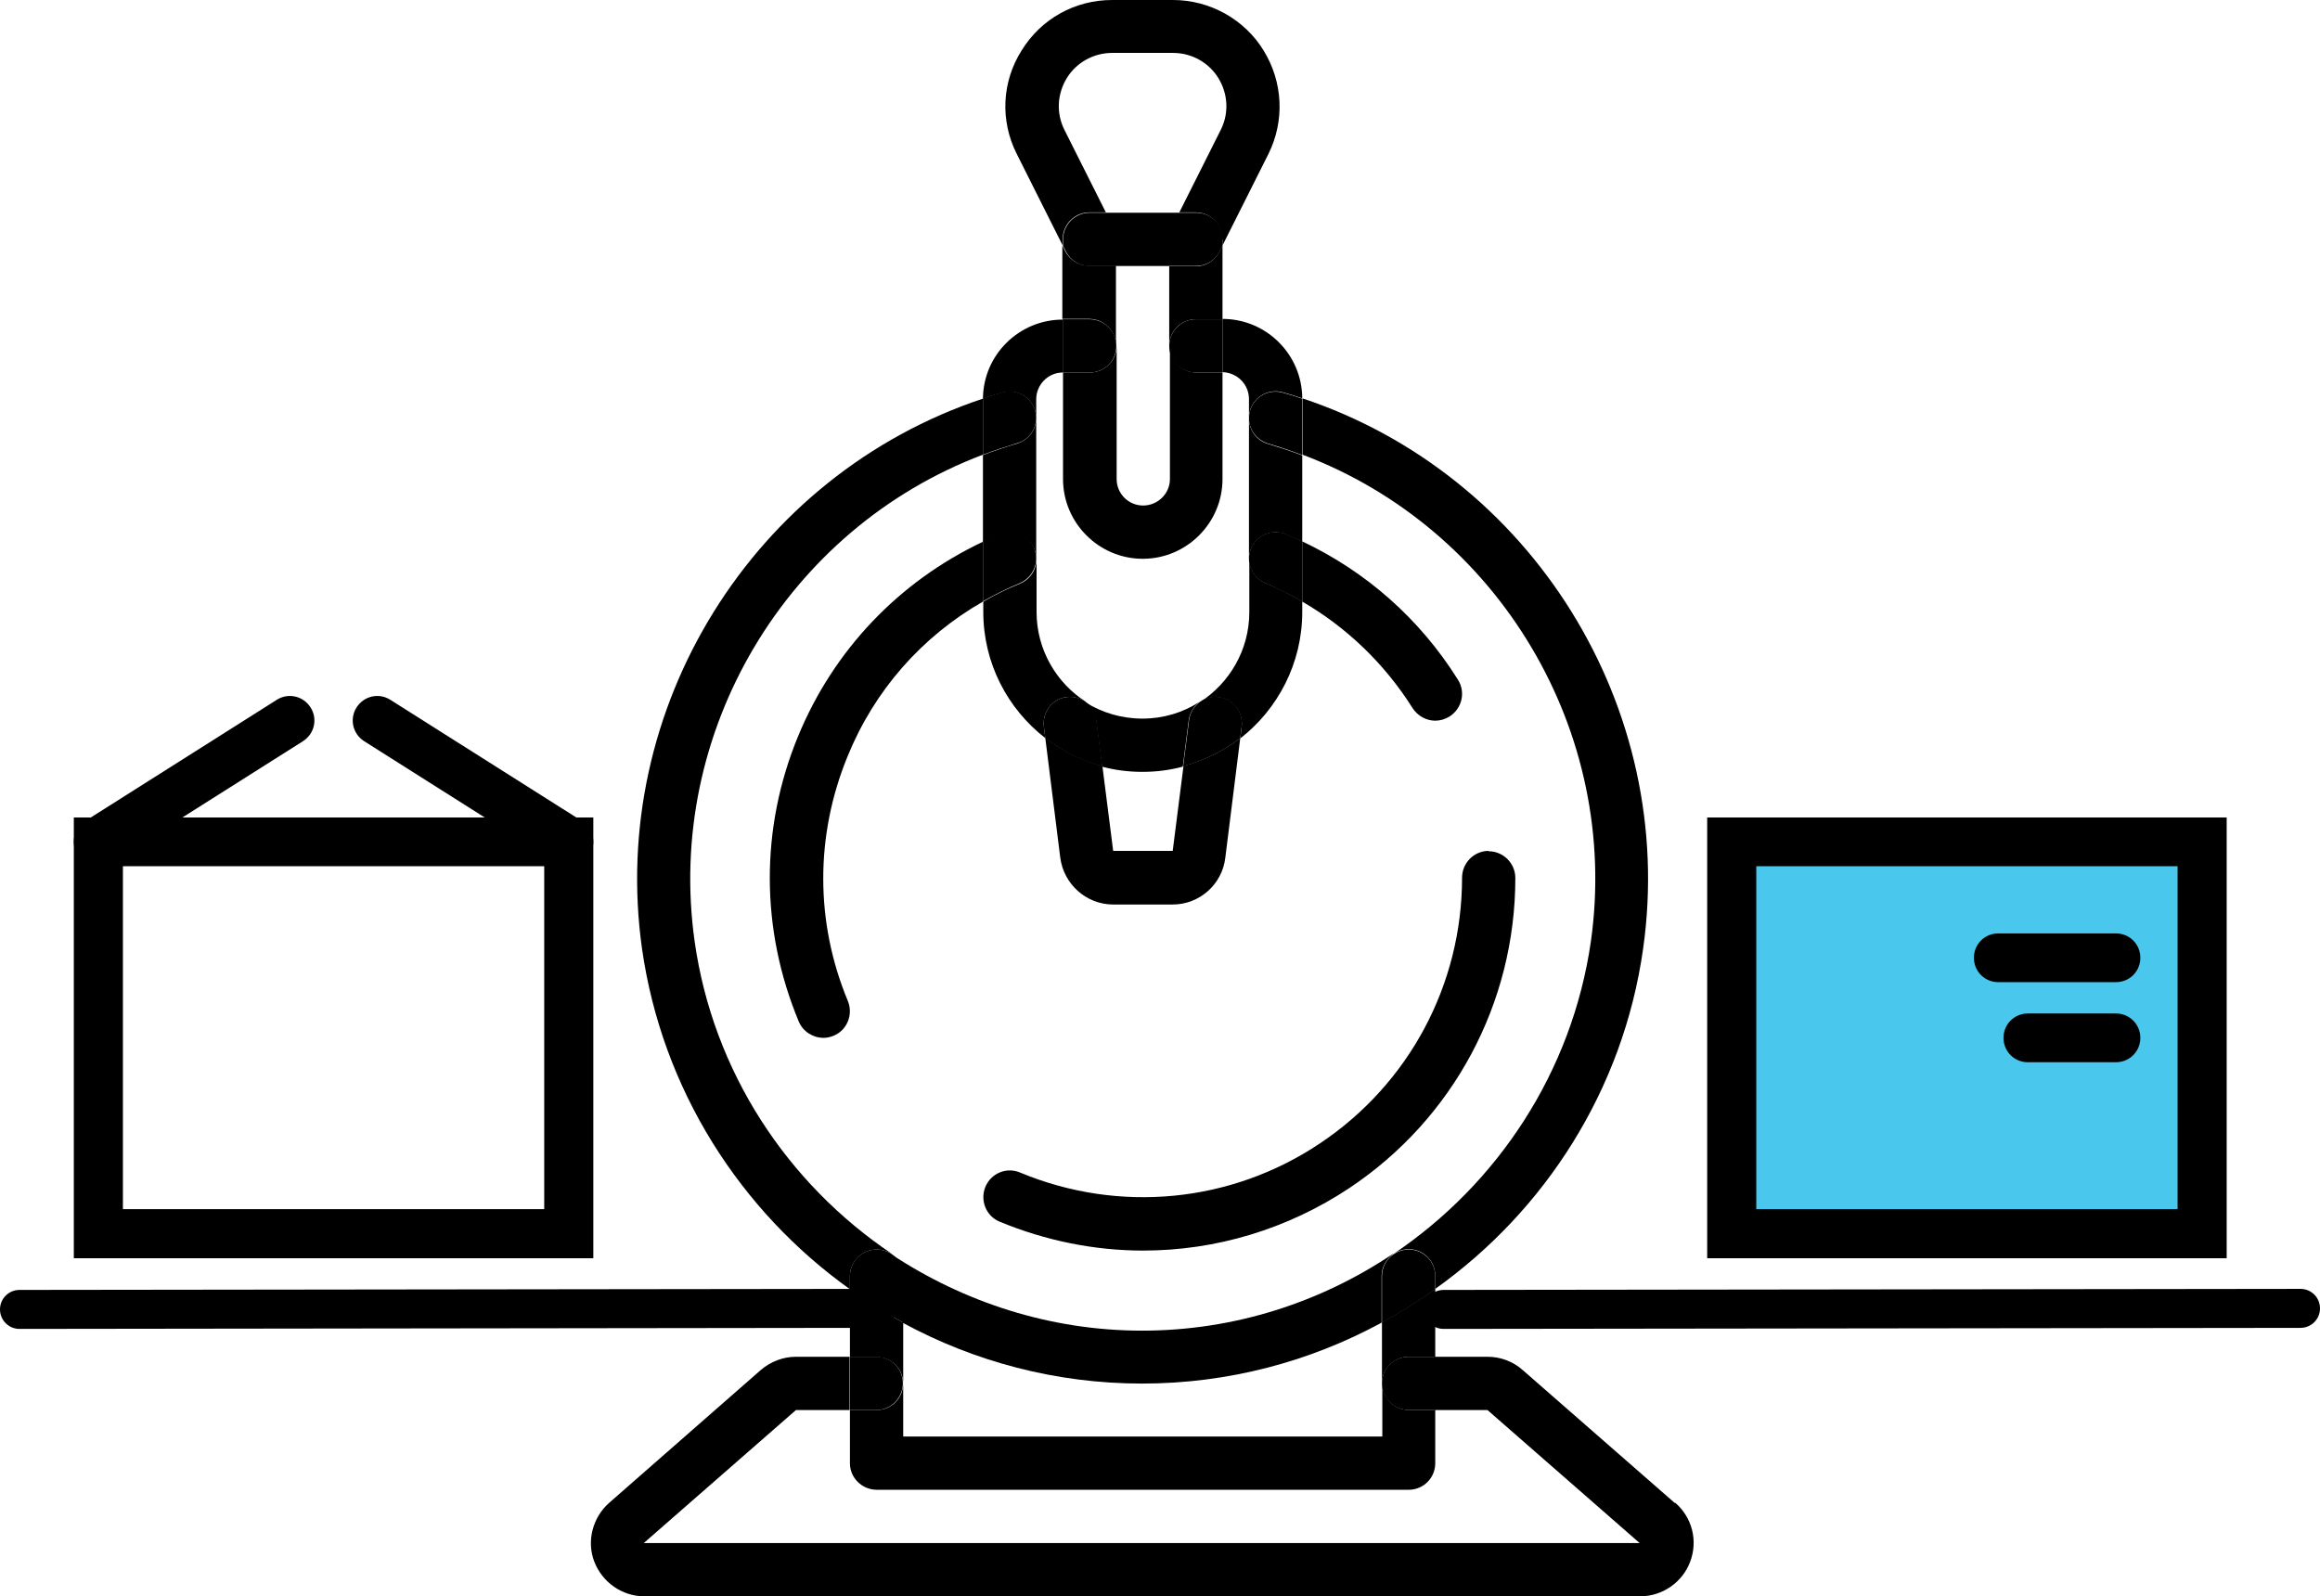
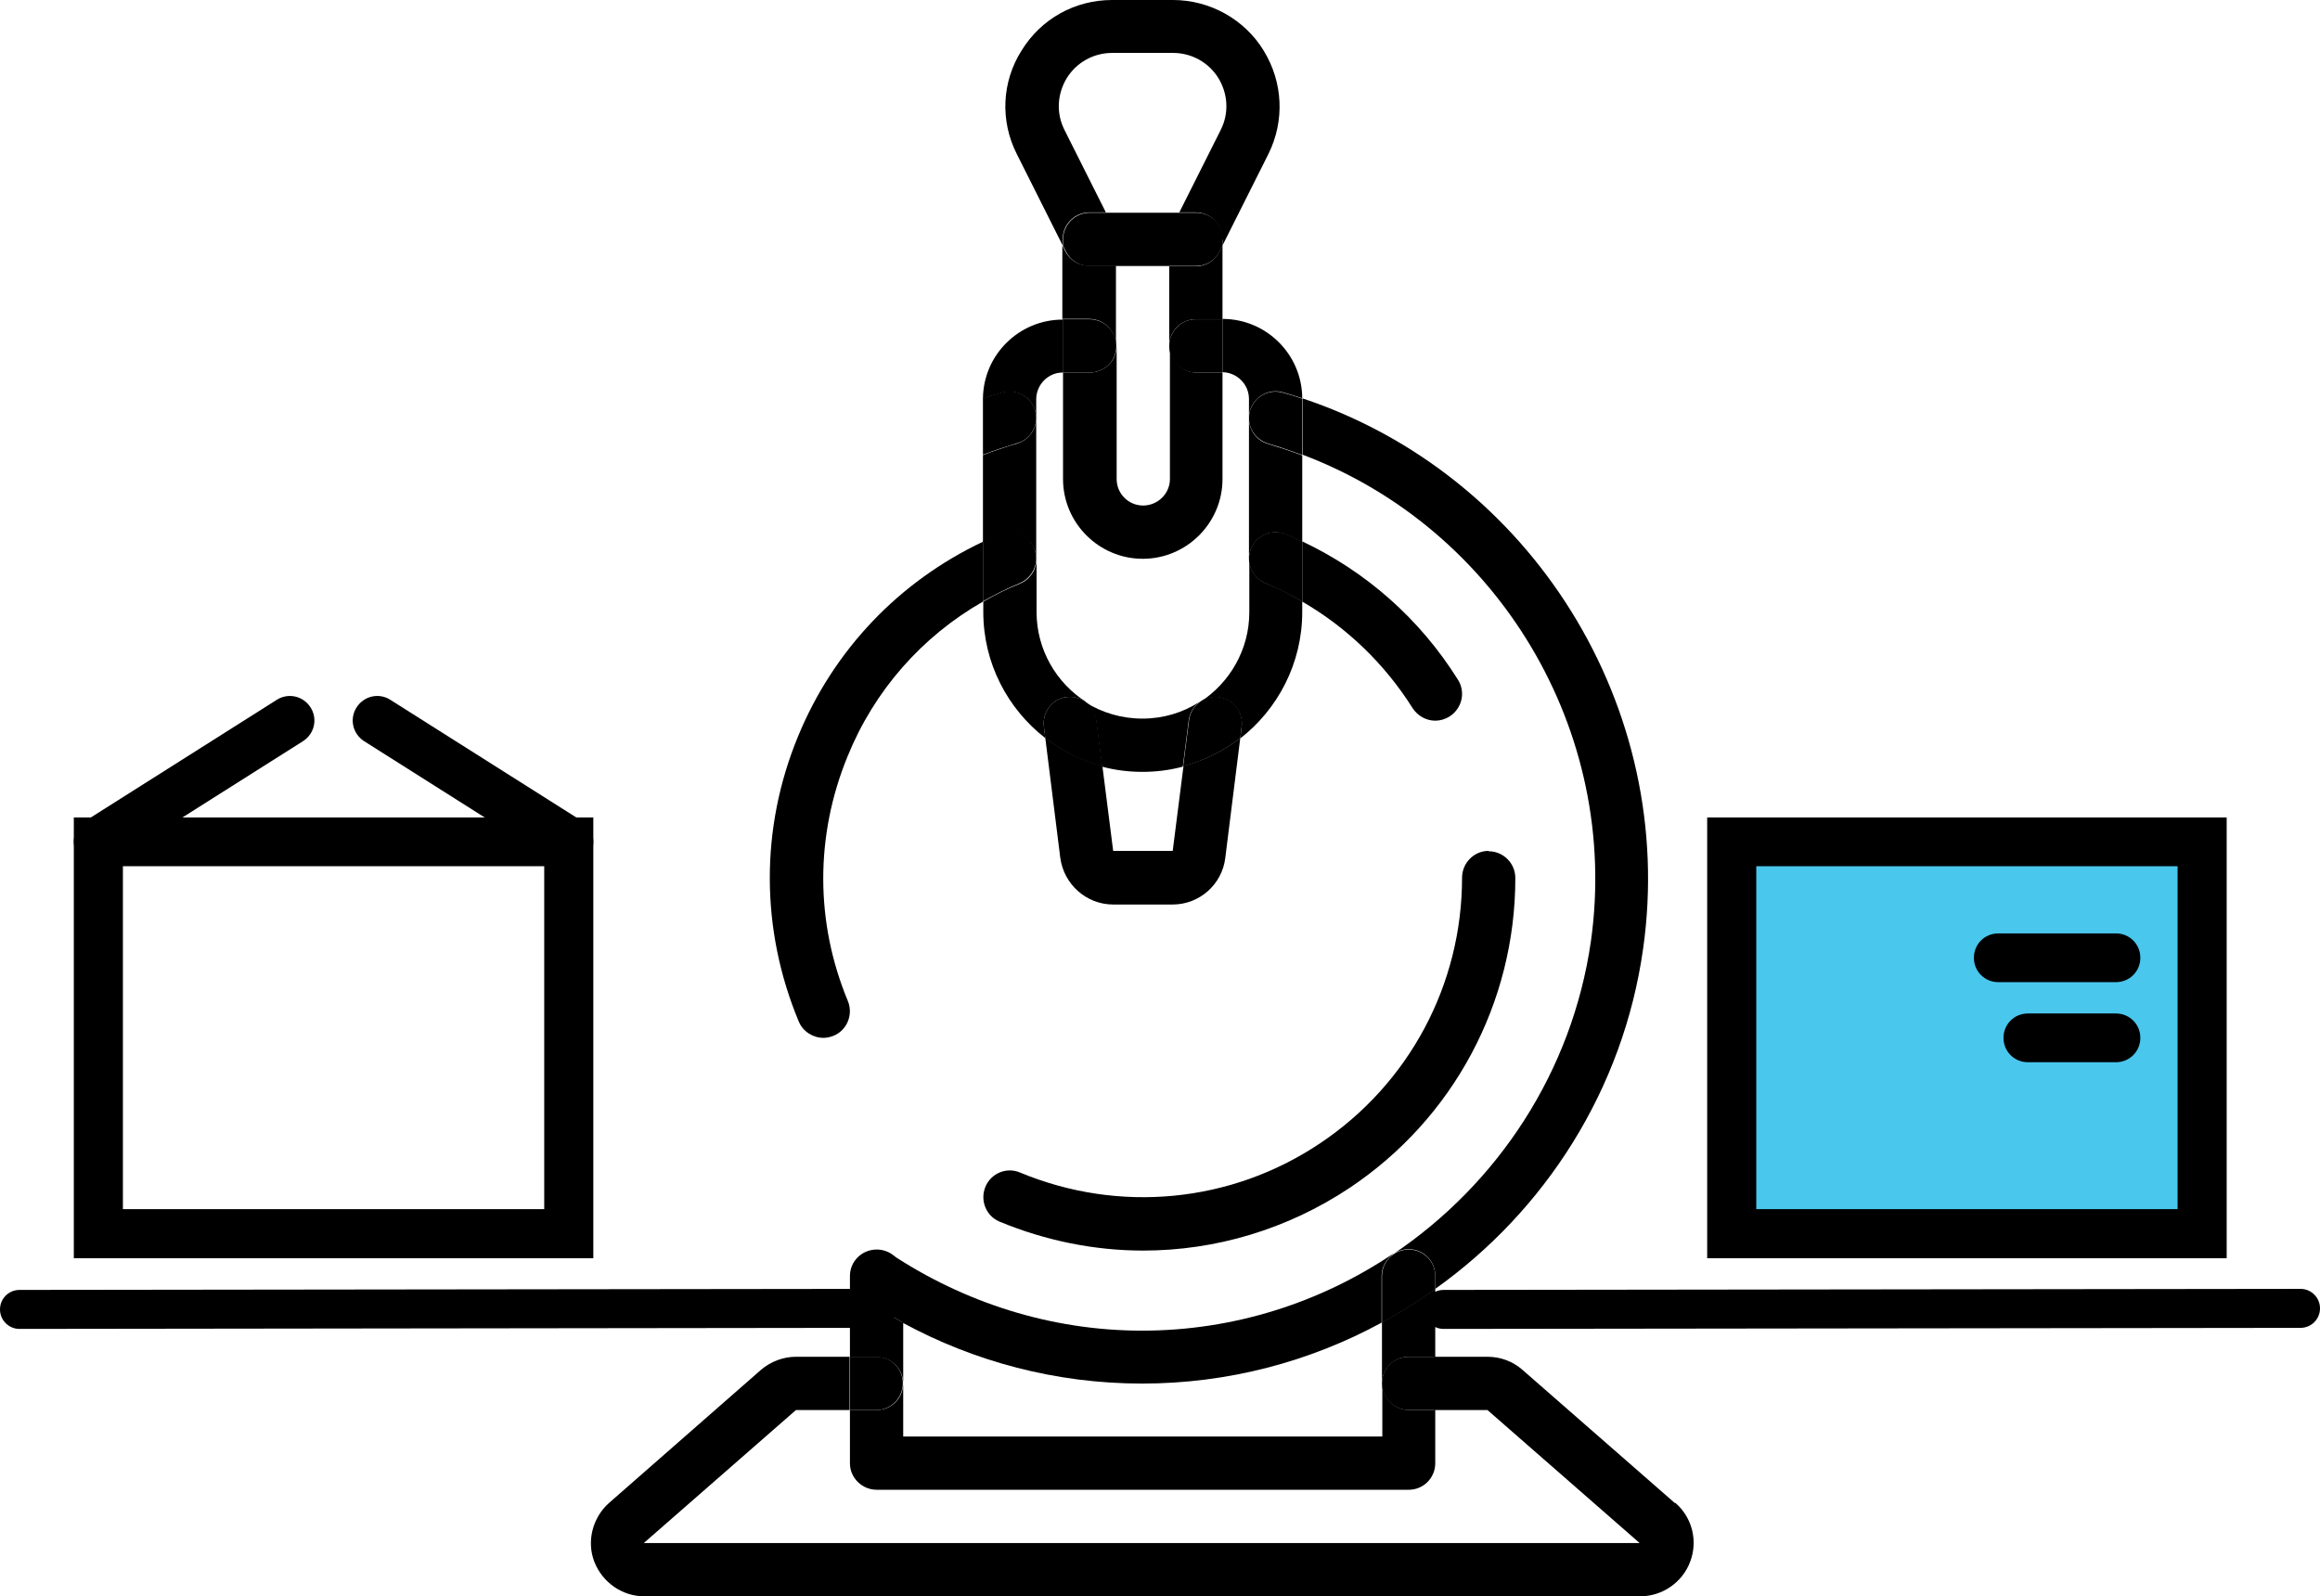
<svg xmlns="http://www.w3.org/2000/svg" viewBox="0 0 66.63 45.85" id="b">
  <g id="c">
    <rect style="fill:#49c7ed; stroke-width:0px;" height="11.26" width="13.51" y="24.17" x="49.74" />
    <path style="fill:#000; stroke-width:0px;" d="M48.12,43.17c.48.42.65,1.09.42,1.69-.22.59-.8.99-1.43.99h-28.61c-.63,0-1.2-.4-1.43-.99-.23-.59-.05-1.27.42-1.69l4.36-3.82c.28-.24.64-.38,1.01-.38h1.53v1.53h-1.53l-4.37,3.82h28.6l-4.37-3.82h-1.53v-1.53h1.53c.37,0,.73.13,1.01.38l4.37,3.82Z" />
    <path style="fill:#000; stroke-width:0px;" d="M37.4,11.44c6.59,2.19,10.77,8.89,9.79,15.81-.57,4.05-2.82,7.53-5.97,9.77v-.38c0-.42-.34-.76-.76-.76-.16,0-.31.05-.43.13h0c2.98-2.01,5.12-5.22,5.66-8.97.85-6.03-2.66-11.86-8.28-13.98v-1.62Z" />
    <path style="fill:#000; stroke-width:0px;" d="M42.75,24.45c.42,0,.77.34.77.77,0,3.59-1.78,6.91-4.76,8.9-1.79,1.19-3.85,1.8-5.93,1.8-1.39,0-2.79-.28-4.12-.83-.39-.16-.57-.61-.41-1,.16-.39.61-.58,1-.41,2.84,1.18,6.06.87,8.61-.84,2.56-1.71,4.08-4.56,4.08-7.63,0-.42.34-.77.76-.77Z" />
    <path style="fill:#000; stroke-width:0px;" d="M41.87,19.52c.23.36.12.83-.24,1.06-.13.08-.27.12-.41.12-.25,0-.5-.13-.65-.36-.8-1.27-1.89-2.32-3.17-3.06v-1.73c1.84.87,3.38,2.23,4.47,3.97Z" />
    <path style="fill:#000; stroke-width:0px;" d="M41.22,40.5v1.53c0,.42-.34.76-.76.76h-15.28c-.42,0-.77-.34-.77-.76v-1.53h.77c.42,0,.76-.34.76-.77v1.53h13.76v-1.53c0,.42.34.77.77.77h.76Z" />
    <path style="fill:#000; stroke-width:0px;" d="M41.22,38.97v1.53h-.76c-.42,0-.77-.34-.77-.77s.34-.76.77-.76h.76Z" />
    <path style="fill:#000; stroke-width:0px;" d="M41.22,37.03v1.94h-.76c-.42,0-.77.34-.77.76v-1.75c.53-.29,1.04-.61,1.53-.96Z" />
    <path style="fill:#000; stroke-width:0px;" d="M41.22,36.65v.38c-.49.35-1,.67-1.53.96v-1.34c0-.26.14-.5.34-.63.12-.08.27-.13.43-.13.42,0,.76.34.76.76Z" />
    <path style="fill:#000; stroke-width:0px;" d="M40.02,36.01h0c-.2.15-.34.38-.34.64v1.34c-2.06,1.12-4.41,1.75-6.88,1.75s-4.82-.63-6.88-1.75v-1.34c0-.26-.13-.5-.33-.63h0c2.08,1.38,4.57,2.2,7.21,2.2s5.13-.81,7.21-2.21Z" />
    <path style="fill:#000; stroke-width:0px;" d="M37.4,17.28v.3c0,1.47-.7,2.79-1.78,3.63l.04-.33c.05-.42-.24-.8-.66-.85-.2-.03-.39.03-.54.14h0c.85-.55,1.42-1.5,1.42-2.59v-1.53c0,.3.18.58.47.7.37.15.72.33,1.06.53Z" />
    <path style="fill:#000; stroke-width:0px;" d="M37.4,15.55v1.73c-.34-.2-.69-.37-1.06-.53-.29-.12-.47-.41-.47-.7,0-.1.02-.2.06-.3.16-.39.61-.57,1-.41.16.07.32.14.47.21Z" />
    <path style="fill:#000; stroke-width:0px;" d="M37.4,13.07v2.49c-.15-.07-.31-.14-.47-.21-.39-.17-.84.02-1,.41-.04.1-.06.2-.06.3v-4.04c0,.33.22.64.55.73.33.1.66.21.98.33Z" />
    <path style="fill:#000; stroke-width:0px;" d="M37.4,11.46v1.61c-.32-.12-.64-.23-.98-.33-.33-.1-.55-.4-.55-.73,0-.07.01-.14.03-.21.12-.41.54-.64.95-.52.19.05.37.11.55.17v.02Z" />
    <path style="fill:#000; stroke-width:0px;" d="M37.4,11.44c-.18-.06-.37-.12-.55-.17-.41-.12-.83.12-.95.52-.02.07-.03.14-.03.21v-.54c0-.42-.34-.76-.76-.77v-1.53c1.26,0,2.28,1.02,2.29,2.27Z" />
    <path style="fill:#000; stroke-width:0px;" d="M36.29,1.45c.56.91.61,2.02.14,2.97l-1.32,2.63v-.18c0-.42-.34-.77-.77-.77h-.47l1.19-2.37c.24-.48.21-1.03-.07-1.49-.28-.45-.77-.72-1.3-.72h-1.75c-.53,0-1.02.27-1.3.72-.28.46-.31,1.01-.07,1.49l1.19,2.37h-.47c-.42,0-.77.34-.77.77v.18l-1.32-2.63c-.48-.95-.43-2.07.14-2.97.56-.91,1.53-1.45,2.6-1.45h1.75c1.05,0,2.05.55,2.6,1.45Z" />
    <path style="fill:#000; stroke-width:0px;" d="M35,20.02c.42.05.72.43.66.85l-.04.33c-.48.37-1.04.65-1.64.81l.17-1.33c.03-.22.15-.4.31-.52.15-.11.34-.17.54-.14Z" />
    <path style="fill:#000; stroke-width:0px;" d="M35.62,21.2l-.43,3.44c-.09.76-.74,1.34-1.51,1.34h-1.71c-.77,0-1.42-.58-1.52-1.35l-.43-3.44c.48.37,1.04.65,1.64.81l.31,2.44h1.71s.31-2.44.31-2.44c.61-.16,1.16-.44,1.64-.81Z" />
    <path style="fill:#000; stroke-width:0px;" d="M35.11,10.7v3.06c0,1.26-1.03,2.29-2.29,2.29s-2.29-1.03-2.29-2.29v-3.06h.77c.42,0,.77-.34.77-.76v3.82c0,.42.34.76.76.76s.77-.34.77-.76v-3.82c0,.42.34.76.76.76h.77Z" />
    <path style="fill:#000; stroke-width:0px;" d="M35.11,9.17v1.53h-.77c-.42,0-.76-.34-.76-.76s.34-.77.76-.77h.77Z" />
    <path style="fill:#000; stroke-width:0px;" d="M35.11,7.06v2.11h-.77c-.42,0-.76.34-.76.77v-2.29h.76c.29,0,.55-.16.68-.42l.08-.16Z" />
    <path style="fill:#000; stroke-width:0px;" d="M35.11,6.88v.18l-.08.16c-.13.26-.39.42-.68.42h-3.06c-.29,0-.55-.16-.68-.42l-.08-.16v-.18c0-.42.34-.77.77-.77h3.06c.42,0,.77.34.77.77Z" />
    <path style="fill:#000; stroke-width:0px;" d="M34.45,20.16h0c-.16.12-.28.31-.31.53l-.17,1.33c-.37.1-.76.15-1.16.15s-.79-.05-1.16-.15l-.17-1.33c-.03-.22-.15-.4-.31-.52h0c.48.3,1.04.47,1.64.47s1.16-.17,1.64-.48Z" />
    <path style="fill:#000; stroke-width:0px;" d="M32.05,7.64v2.29c0-.42-.34-.77-.77-.77h-.77v-2.11l.08.16c.13.26.39.42.68.42h.77Z" />
    <path style="fill:#000; stroke-width:0px;" d="M31.29,9.17c.42,0,.77.34.77.77s-.34.76-.77.76h-.77v-1.53h.77Z" />
    <path style="fill:#000; stroke-width:0px;" d="M31.49,20.68l.17,1.33c-.61-.16-1.16-.44-1.64-.81l-.04-.33c-.05-.42.24-.8.66-.85.2-.02.39.03.54.14.17.12.28.3.31.52Z" />
    <path style="fill:#000; stroke-width:0px;" d="M31.18,20.16h0c-.15-.1-.34-.16-.54-.14-.42.05-.71.43-.66.85l.04.33c-1.08-.84-1.78-2.15-1.78-3.62v-.3c.34-.2.69-.37,1.06-.52.29-.12.47-.41.47-.71v1.53c0,1.08.57,2.04,1.42,2.58Z" />
    <path style="fill:#000; stroke-width:0px;" d="M30.52,9.17v1.53c-.42,0-.76.35-.76.77v.54c0-.07-.01-.14-.03-.21-.12-.41-.54-.64-.95-.52-.19.05-.37.11-.55.17.01-1.26,1.04-2.27,2.29-2.27Z" />
    <path style="fill:#000; stroke-width:0px;" d="M29.76,12.01v4.04c0-.1-.02-.2-.06-.29-.16-.39-.61-.58-1-.41-.16.07-.32.14-.47.21v-2.49c.32-.12.64-.23.98-.33.33-.1.55-.4.55-.73Z" />
    <path style="fill:#000; stroke-width:0px;" d="M29.73,11.79c.02.07.03.14.03.21,0,.33-.22.64-.55.73-.33.1-.66.21-.98.33v-1.62c.18-.06.37-.12.55-.17.41-.12.83.12.95.52Z" />
    <path style="fill:#000; stroke-width:0px;" d="M29.7,15.75c.04.1.06.19.06.29,0,.3-.18.58-.47.71-.37.15-.72.33-1.06.52v-1.73c.15-.07.31-.14.47-.21.39-.17.84.02,1,.41Z" />
-     <path style="fill:#000; stroke-width:0px;" d="M28.23,11.44v1.62c-5.62,2.12-9.13,7.95-8.28,13.98.53,3.75,2.67,6.96,5.66,8.97h0c-.12-.07-.27-.12-.43-.12-.42,0-.77.34-.77.76v.38c-3.15-2.25-5.39-5.73-5.97-9.77-.98-6.93,3.2-13.62,9.79-15.81Z" />
    <path style="fill:#000; stroke-width:0px;" d="M28.23,15.55v1.73c-1.75,1-3.12,2.55-3.89,4.45-.93,2.27-.93,4.76.01,7.02.16.39-.02.84-.41,1-.1.04-.2.06-.29.06-.3,0-.59-.18-.71-.47-1.1-2.64-1.11-5.55-.02-8.19,1.02-2.48,2.9-4.45,5.31-5.59Z" />
    <path style="fill:#000; stroke-width:0px;" d="M24.41,37.58v-.55c.49.35,1,.67,1.53.96v1.75c0-.42-.34-.76-.76-.76h-.77v-1.4Z" />
    <path style="fill:#000; stroke-width:0px;" d="M25.94,36.65v1.34c-.53-.29-1.04-.61-1.53-.96v-.38c0-.42.34-.76.77-.76.16,0,.31.05.43.13.2.14.33.37.33.63Z" />
    <path style="fill:#000; stroke-width:0px;" d="M25.17,38.97c.42,0,.76.34.76.76s-.34.77-.76.77h-.77v-1.53h.77Z" />
    <path style="fill:#000; stroke-width:0px;" d="M63.95,36.14h-14.92v-12.66h14.92v12.66ZM50.44,34.73h12.1v-9.85h-12.1v9.85Z" />
    <path style="fill:#000; stroke-width:0px;" d="M60.77,28.21h-3.38c-.39,0-.7-.31-.7-.7s.31-.7.7-.7h3.38c.39,0,.7.31.7.7s-.31.7-.7.7Z" />
    <path style="fill:#000; stroke-width:0px;" d="M60.77,30.51h-2.53c-.39,0-.7-.31-.7-.7s.31-.7.7-.7h2.53c.39,0,.7.31.7.7s-.31.7-.7.7Z" />
    <path style="fill:#000; stroke-width:0px;" d="M.56,38.17C.25,38.17,0,37.92,0,37.61c0-.31.25-.56.56-.56l24.61-.03c.31,0,.56.25.56.56s-.25.56-.56.56h-.77l-23.84.03h0Z" />
    <path style="fill:#000; stroke-width:0px;" d="M41.46,38.17c-.31,0-.56-.25-.56-.56,0-.31.25-.56.56-.56l24.61-.03h0c.31,0,.56.25.56.56,0,.31-.25.56-.56.56l-24.61.03h0Z" />
    <path style="fill:#000; stroke-width:0px;" d="M17.04,36.14H2.12v-12.66h14.92v12.66ZM3.53,34.73h12.1v-9.85H3.53v9.85Z" />
    <path style="fill:#000; stroke-width:0px;" d="M16.34,24.88c-.13,0-.26-.04-.38-.11l-5.5-3.48c-.33-.21-.43-.64-.22-.97.21-.33.64-.43.97-.22l5.5,3.48c.33.21.43.64.22.97-.13.21-.36.33-.6.33Z" />
    <path style="fill:#000; stroke-width:0px;" d="M2.83,24.88c-.23,0-.46-.12-.6-.33-.21-.33-.11-.76.22-.97l5.5-3.48c.33-.21.76-.11.97.22.21.33.11.76-.22.97l-5.5,3.48c-.12.07-.25.11-.38.11Z" />
  </g>
</svg>